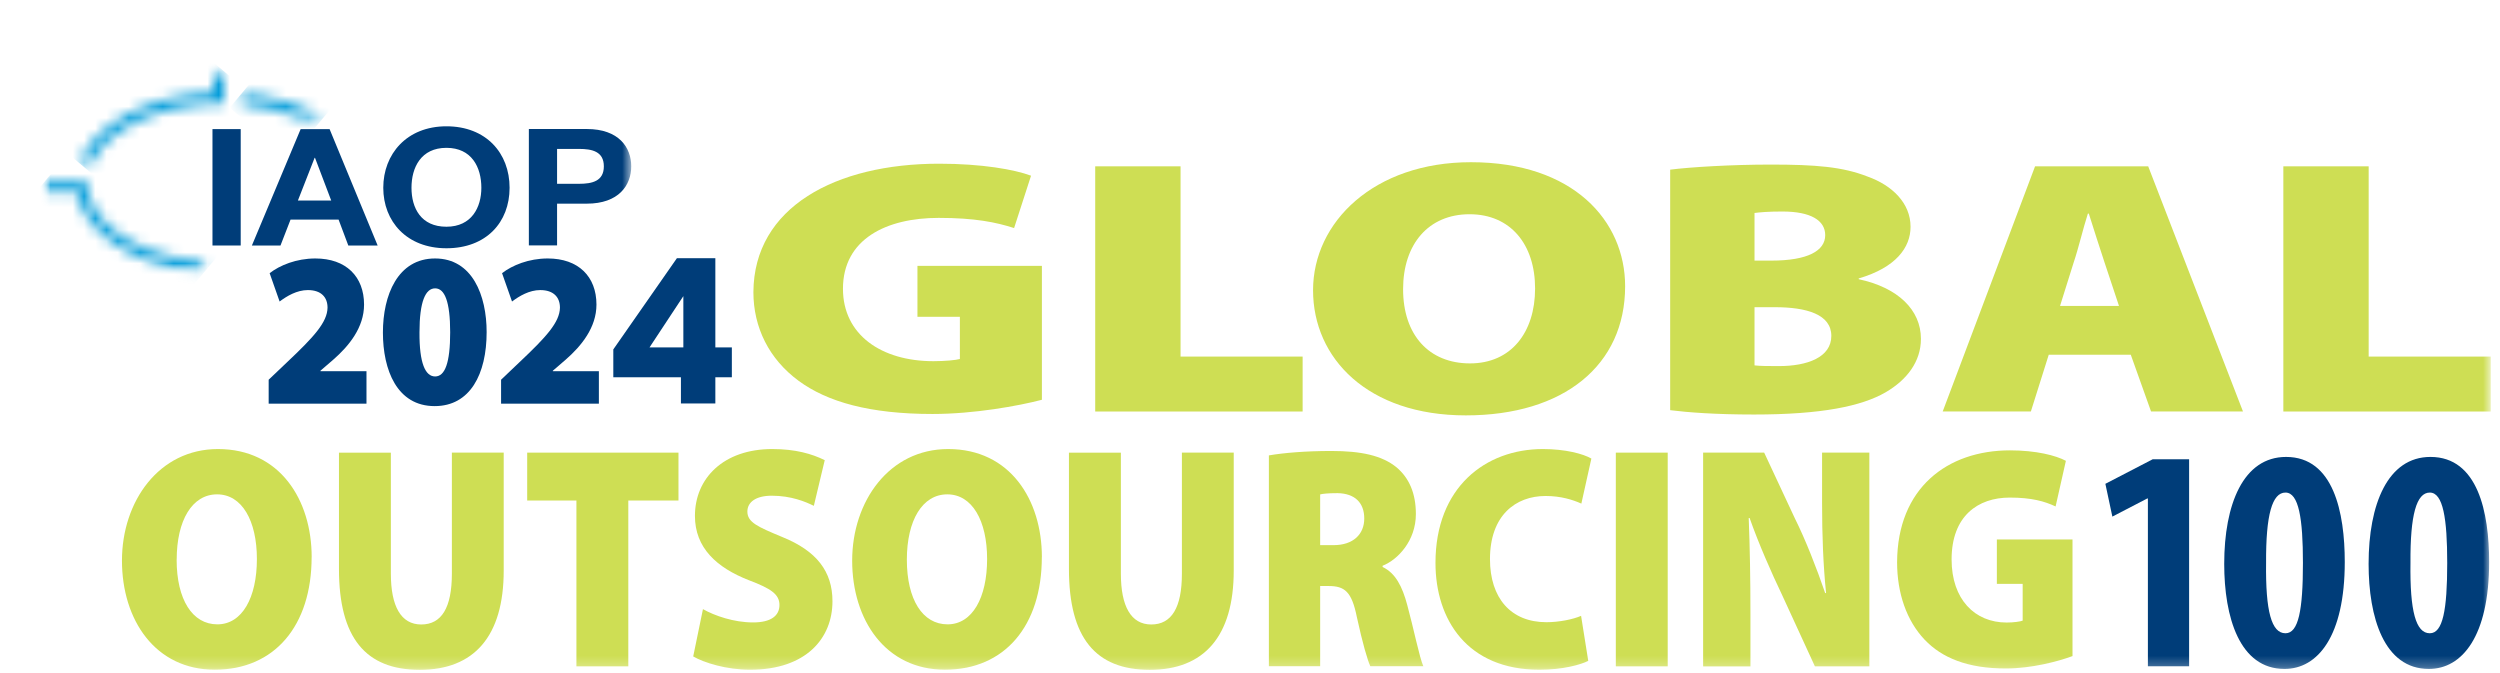
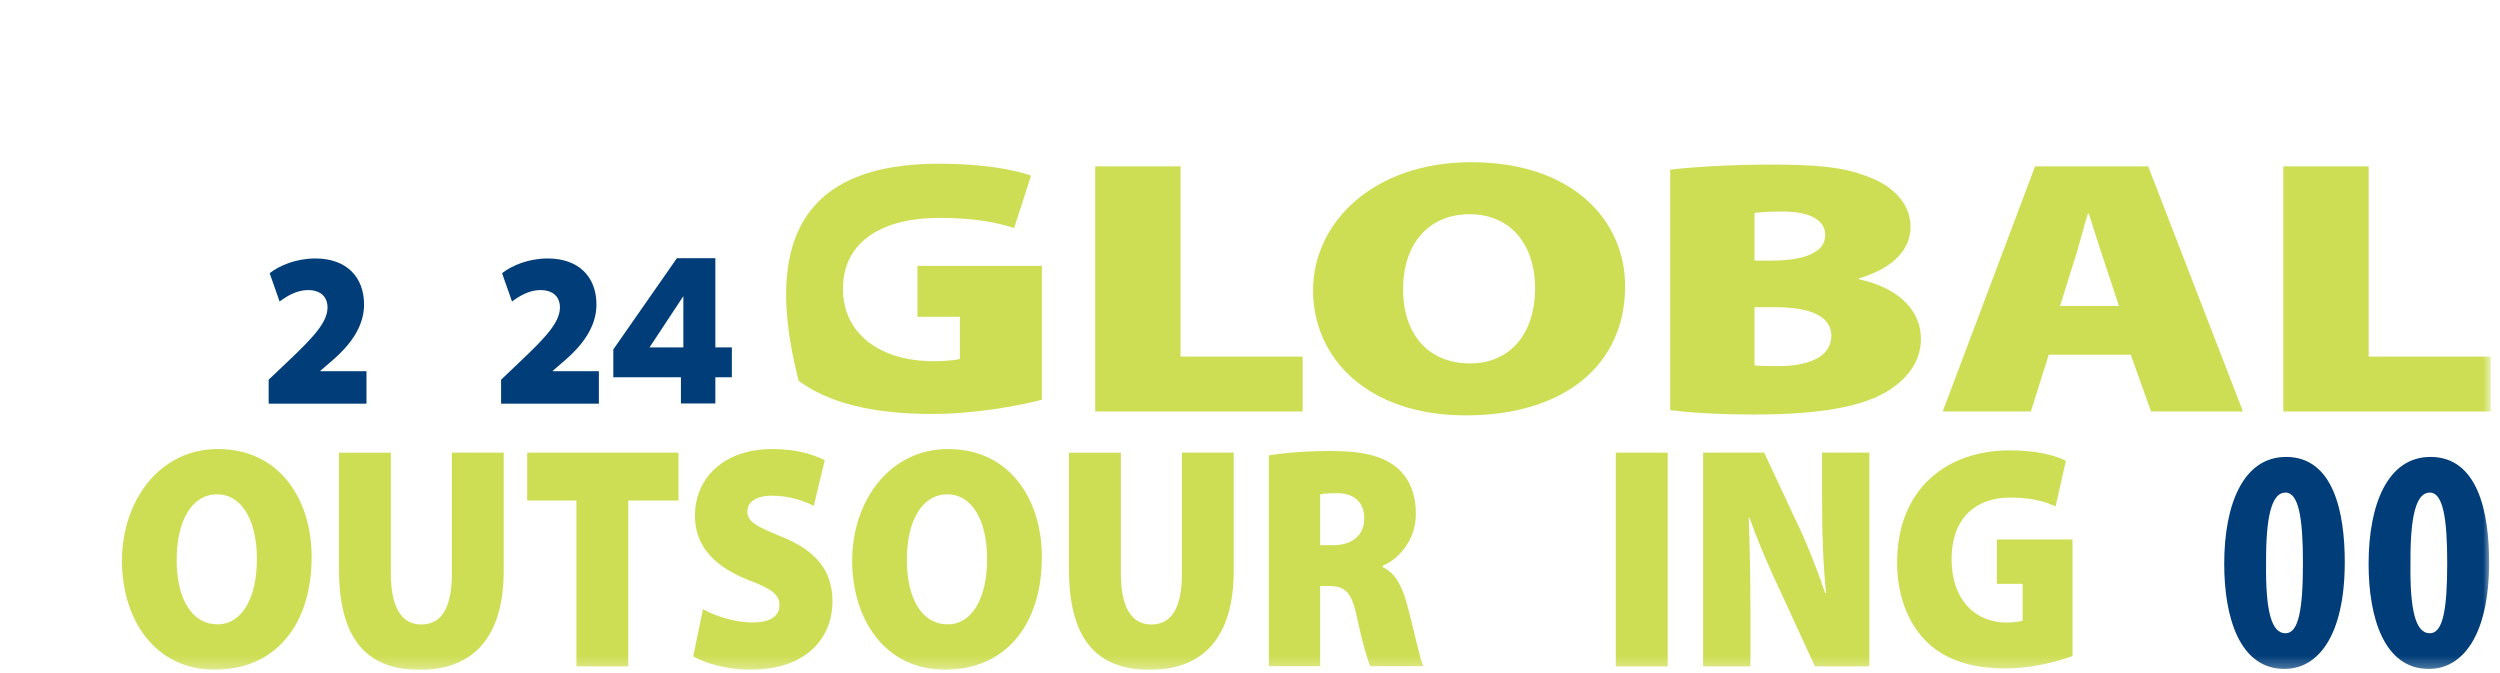
<svg xmlns="http://www.w3.org/2000/svg" width="223" height="60" viewBox="0 0 223 60" fill="none">
  <mask id="mask0_8624_24825" style="mask-type:luminance" maskUnits="userSpaceOnUse" x="-1" y="0" width="224" height="60">
    <path d="M222.177 0H-0.029V59.746H222.177V0Z" fill="white" />
  </mask>
  <g mask="url(#mask0_8624_24825)">
    <path d="M23.965 36.009V33.871L25.594 32.321C27.983 30.067 29.196 28.755 29.216 27.442C29.216 26.521 28.656 25.875 27.459 25.875C26.483 25.875 25.594 26.405 24.941 26.896L24.052 24.367C24.958 23.663 26.441 23.055 28.128 23.055C30.862 23.055 32.474 24.663 32.474 27.171C32.474 29.209 31.132 30.855 29.74 32.071L28.581 33.071V33.109H32.69V36.009H23.961H23.965Z" fill="#003D79" />
-     <path d="M43.408 29.621C43.408 33.363 41.942 36.225 38.772 36.225C35.403 36.225 34.156 32.992 34.156 29.659C34.156 26.326 35.477 23.055 38.809 23.055C42.141 23.055 43.408 26.367 43.408 29.617V29.621ZM37.418 29.642C37.401 32.405 37.941 33.58 38.814 33.58C39.686 33.58 40.156 32.384 40.156 29.642C40.156 26.901 39.665 25.721 38.814 25.721C37.962 25.721 37.418 26.88 37.418 29.642Z" fill="#003D79" />
    <path d="M44.696 36.009V33.871L46.324 32.321C48.713 30.067 49.926 28.755 49.947 27.442C49.947 26.521 49.386 25.875 48.19 25.875C47.213 25.875 46.324 26.405 45.672 26.896L44.783 24.367C45.688 23.663 47.172 23.055 48.858 23.055C51.592 23.055 53.204 24.663 53.204 27.171C53.204 29.209 51.862 30.855 50.471 32.071L49.311 33.071V33.109H53.42V36.009H44.691H44.696Z" fill="#003D79" />
    <path d="M54.707 33.651V31.167L60.38 23.031H63.809V30.987H65.281V33.651H63.809V35.991H60.739V33.651H54.707ZM60.955 26.415L57.938 30.987H60.955V26.415Z" fill="#003D79" />
-     <path d="M92.937 35.66C90.835 36.21 86.884 36.927 83.182 36.927C77.59 36.927 73.805 35.856 71.241 33.972C68.595 32.027 67.203 29.202 67.203 26.056C67.245 18.464 74.561 14.602 83.768 14.602C87.594 14.602 90.494 15.122 91.969 15.672L90.457 20.343C88.857 19.827 86.967 19.435 83.73 19.435C79.065 19.435 75.192 21.318 75.192 25.76C75.192 29.847 78.599 32.218 83.265 32.218C84.275 32.218 85.284 32.122 85.621 32.022V28.26H81.836V23.718H92.937V35.66Z" fill="#CEDE54" />
+     <path d="M92.937 35.66C90.835 36.21 86.884 36.927 83.182 36.927C77.59 36.927 73.805 35.856 71.241 33.972C67.245 18.464 74.561 14.602 83.768 14.602C87.594 14.602 90.494 15.122 91.969 15.672L90.457 20.343C88.857 19.827 86.967 19.435 83.73 19.435C79.065 19.435 75.192 21.318 75.192 25.76C75.192 29.847 78.599 32.218 83.265 32.218C84.275 32.218 85.284 32.122 85.621 32.022V28.26H81.836V23.718H92.937V35.66Z" fill="#CEDE54" />
    <path d="M97.693 14.836H105.305V31.807H116.194V36.707H97.693V14.84V14.836Z" fill="#CEDE54" />
    <path d="M144.961 25.535C144.961 32.577 139.494 37.052 130.748 37.052C122.003 37.052 117.125 31.96 117.125 25.89C117.125 19.819 122.551 14.469 131.209 14.469C140.333 14.469 144.961 19.694 144.961 25.531V25.535ZM125.156 25.794C125.156 29.881 127.466 32.415 131.126 32.415C134.786 32.415 136.93 29.656 136.93 25.731C136.93 21.806 134.745 19.11 131.085 19.11C127.424 19.11 125.156 21.773 125.156 25.794Z" fill="#CEDE54" />
    <path d="M148.979 15.134C150.703 14.909 154.442 14.68 157.932 14.68C161.97 14.68 164.363 14.876 166.594 15.751C168.779 16.53 170.421 18.117 170.421 20.23C170.421 22.08 169.116 23.863 165.796 24.838V24.905C169.286 25.651 171.347 27.63 171.347 30.226C171.347 32.271 170.084 33.892 168.194 34.996C166.05 36.23 162.518 36.975 156.461 36.975C153.013 36.975 150.532 36.784 148.979 36.588V15.142V15.134ZM156.503 23.246H158.015C161.251 23.246 162.809 22.371 162.809 20.976C162.809 19.675 161.546 18.867 158.983 18.867C157.72 18.867 157.005 18.934 156.503 18.996V23.246ZM156.503 32.592C157.051 32.655 157.724 32.655 158.688 32.655C161.21 32.655 163.354 31.875 163.354 29.963C163.354 28.05 161.168 27.401 158.31 27.401H156.503V32.592Z" fill="#CEDE54" />
    <path d="M182.749 31.64L181.154 36.703H173.289L181.528 14.836H191.619L200.074 36.703H191.873L190.065 31.64H182.749ZM189.014 27.29L187.71 23.365C187.29 22.132 186.742 20.348 186.322 19.053H186.239C185.819 20.348 185.396 22.165 184.976 23.398L183.755 27.29H189.01H189.014Z" fill="#CEDE54" />
    <path d="M203.674 14.836H211.285V31.807H222.174V36.707H203.674V14.84V14.836Z" fill="#CEDE54" />
    <path d="M27.797 49.696C27.797 55.834 24.473 59.738 19.159 59.738C13.845 59.738 10.879 55.296 10.879 50.009C10.879 44.721 14.178 40.055 19.442 40.055C24.988 40.055 27.801 44.609 27.801 49.696H27.797ZM15.756 49.921C15.756 53.484 17.161 55.692 19.388 55.692C21.614 55.692 22.915 53.288 22.915 49.867C22.915 46.446 21.585 44.096 19.363 44.096C17.14 44.096 15.761 46.417 15.761 49.921H15.756Z" fill="#CEDE54" />
    <path d="M34.865 40.375V51.179C34.865 54.062 35.758 55.704 37.573 55.704C39.389 55.704 40.307 54.204 40.307 51.179V40.375H44.931V50.896C44.931 56.779 42.272 59.75 37.445 59.75C32.617 59.75 30.236 56.892 30.236 50.758V40.379H34.86L34.865 40.375Z" fill="#CEDE54" />
    <path d="M51.421 44.646H47.025V40.375H60.52V44.646H56.045V59.438H51.417V44.646H51.421Z" fill="#CEDE54" />
    <path d="M62.702 54.334C63.749 54.926 65.461 55.521 67.177 55.521C68.764 55.521 69.528 54.926 69.528 53.967C69.528 53.009 68.76 52.496 66.82 51.763C63.907 50.63 61.988 48.851 61.988 46.021C61.988 42.655 64.543 40.055 68.888 40.055C70.957 40.055 72.416 40.48 73.567 41.046L72.594 45.121C71.855 44.755 70.575 44.217 68.839 44.217C67.434 44.217 66.666 44.784 66.666 45.63C66.666 46.592 67.584 46.988 69.757 47.892C72.848 49.138 74.256 50.976 74.256 53.634C74.256 56.913 71.93 59.742 66.894 59.742C64.825 59.742 62.806 59.121 61.834 58.555L62.702 54.342V54.334Z" fill="#CEDE54" />
    <path d="M92.931 49.696C92.931 55.834 89.608 59.738 84.294 59.738C78.98 59.738 76.014 55.296 76.014 50.009C76.014 44.721 79.312 40.055 84.576 40.055C90.123 40.055 92.936 44.609 92.936 49.696H92.931ZM80.891 49.921C80.891 53.484 82.296 55.692 84.522 55.692C86.749 55.692 88.05 53.288 88.05 49.867C88.05 46.446 86.72 44.096 84.497 44.096C82.275 44.096 80.891 46.417 80.891 49.921Z" fill="#CEDE54" />
    <path d="M99.982 40.375V51.179C99.982 54.062 100.875 55.704 102.691 55.704C104.506 55.704 105.425 54.204 105.425 51.179V40.375H110.049V50.896C110.049 56.779 107.39 59.75 102.558 59.75C97.726 59.75 95.35 56.892 95.35 50.758V40.379H99.974L99.982 40.375Z" fill="#CEDE54" />
    <path d="M113.184 40.622C114.488 40.397 116.453 40.227 118.755 40.227C121.389 40.227 123.279 40.622 124.584 41.697C125.685 42.631 126.296 43.989 126.296 45.856C126.296 48.231 124.688 49.927 123.329 50.464V50.577C124.48 51.114 125.091 52.331 125.527 53.968C126.063 55.918 126.624 58.693 126.96 59.427H122.232C121.975 58.86 121.543 57.389 121.032 55.043C120.571 52.752 119.935 52.273 118.502 52.273H117.758V59.427H113.184V40.618V40.622ZM117.758 48.627H118.959C120.695 48.627 121.692 47.664 121.692 46.252C121.692 44.839 120.849 44.018 119.316 43.989C118.448 43.989 117.986 44.043 117.758 44.102V48.627Z" fill="#CEDE54" />
-     <path d="M141.668 58.951C141.003 59.292 139.395 59.742 137.322 59.742C130.883 59.742 128.045 55.276 128.045 50.209C128.045 43.48 132.49 40.055 137.63 40.055C139.624 40.055 141.232 40.48 141.95 40.905L141.057 44.921C140.289 44.58 139.242 44.242 137.862 44.242C135.203 44.242 132.906 45.967 132.906 49.871C132.906 53.351 134.771 55.501 137.941 55.501C139.067 55.501 140.318 55.246 141.032 54.934L141.672 58.951H141.668Z" fill="#CEDE54" />
    <path d="M148.759 40.375V59.438H144.131V40.375H148.759Z" fill="#CEDE54" />
    <path d="M151.918 59.438V40.375H157.365L160.098 46.229C161.046 48.125 162.043 50.671 162.807 52.904H162.886C162.629 50.388 162.529 47.729 162.529 44.871V40.375H166.746V59.438H161.889L158.977 53.104C158.004 51.067 156.883 48.521 156.064 46.204H155.985C156.089 48.779 156.139 51.663 156.139 54.746V59.442H151.922L151.918 59.438Z" fill="#CEDE54" />
    <path d="M184.859 58.526C183.579 59.005 181.178 59.63 178.93 59.63C175.532 59.63 173.23 58.697 171.672 57.055C170.064 55.359 169.221 52.897 169.221 50.155C169.246 43.539 173.691 40.172 179.292 40.172C181.618 40.172 183.38 40.626 184.277 41.105L183.359 45.176C182.387 44.722 181.236 44.384 179.271 44.384C176.433 44.384 174.082 46.026 174.082 49.901C174.082 53.464 176.151 55.53 178.988 55.53C179.603 55.53 180.214 55.447 180.422 55.359V52.08H178.12V48.122H184.867V58.53L184.859 58.526Z" fill="#CEDE54" />
-     <path d="M191.592 44.465H191.534L188.422 46.081L187.799 43.156L192.016 40.969H195.269V59.431H191.592V44.465Z" fill="#003D79" />
    <path d="M209.153 50.129C209.153 56.745 206.747 59.67 203.776 59.67C199.759 59.67 198.4 55.041 198.4 50.299C198.4 44.987 200.095 40.758 203.918 40.758C208.16 40.758 209.153 45.729 209.153 50.129ZM202.135 50.212C202.081 54.529 202.617 56.487 203.864 56.487C205.023 56.487 205.422 54.441 205.422 50.212C205.422 46.262 205.052 43.937 203.864 43.937C202.676 43.937 202.11 45.924 202.135 50.212Z" fill="#003D79" />
    <path d="M222.031 50.129C222.031 56.745 219.626 59.67 216.655 59.67C212.638 59.67 211.279 55.041 211.279 50.299C211.279 44.987 212.979 40.758 216.797 40.758C221.039 40.758 222.031 45.729 222.031 50.129ZM215.014 50.212C214.956 54.529 215.496 56.487 216.738 56.487C217.898 56.487 218.292 54.441 218.292 50.212C218.292 46.262 217.927 43.937 216.738 43.937C215.55 43.937 214.985 45.924 215.014 50.212Z" fill="#003D79" />
    <mask id="mask1_8624_24825" style="mask-type:luminance" maskUnits="userSpaceOnUse" x="3" y="6" width="54" height="19">
-       <path d="M56.303 6.344H3.963V24.323H56.303V6.344Z" fill="white" />
-     </mask>
+       </mask>
    <g mask="url(#mask1_8624_24825)">
      <path d="M21.471 11.516H18.953V21.899H21.471V11.516Z" fill="#003D79" />
      <path d="M26.814 11.516H29.399L33.686 21.899H31.069L30.201 19.587H25.917L25.02 21.899H22.469L26.819 11.516H26.814ZM26.573 17.887H29.544L28.098 14.074H28.065L26.573 17.887Z" fill="#003D79" />
      <path d="M39.821 11.266C43.369 11.266 45.455 13.666 45.455 16.749C45.455 19.832 43.369 22.145 39.821 22.145C36.273 22.145 34.188 19.745 34.188 16.749C34.188 13.753 36.273 11.266 39.821 11.266ZM39.821 20.224C42.085 20.224 42.937 18.478 42.937 16.749C42.937 14.932 42.085 13.187 39.821 13.187C37.557 13.187 36.705 14.932 36.705 16.749C36.705 18.566 37.557 20.224 39.821 20.224Z" fill="#003D79" />
      <path d="M47.174 11.508H52.342C55.201 11.508 56.306 13.149 56.306 14.837C56.306 16.524 55.196 18.166 52.342 18.166H49.691V21.891H47.174V11.508ZM49.691 16.395H51.648C52.82 16.395 53.863 16.162 53.863 14.837C53.863 13.512 52.82 13.283 51.648 13.283H49.691V16.395Z" fill="#003D79" />
      <mask id="mask2_8624_24825" style="mask-type:luminance" maskUnits="userSpaceOnUse" x="3" y="16" width="16" height="9">
        <path d="M3.971 16.192V17.15H6.879C7.477 20.733 11.894 23.629 17.506 24.271C17.718 24.296 17.93 24.317 18.146 24.333V23.358C17.93 23.342 17.718 23.317 17.506 23.292C11.939 22.637 7.793 19.75 7.793 16.325V16.188H3.971V16.192Z" fill="white" />
      </mask>
      <g mask="url(#mask2_8624_24825)">
        <path d="M9.834 9.203L-0.023 20.984L12.296 31.352L22.154 19.571L9.834 9.203Z" fill="#009BD9" />
      </g>
      <mask id="mask3_8624_24825" style="mask-type:luminance" maskUnits="userSpaceOnUse" x="21" y="8" width="8" height="3">
        <path d="M21.564 8.478V9.311C23.471 9.469 25.229 9.89 26.737 10.507H28.852C26.891 9.353 24.36 8.565 21.564 8.336V8.473V8.478Z" fill="white" />
      </mask>
      <g mask="url(#mask3_8624_24825)">
        <path d="M24.562 4.742L20.486 9.613L25.827 14.107L29.902 9.236L24.562 4.742Z" fill="#009BD9" />
      </g>
      <mask id="mask4_8624_24825" style="mask-type:luminance" maskUnits="userSpaceOnUse" x="7" y="6" width="13" height="9">
        <path d="M19.037 6.344V8.256C13.225 8.481 8.376 11.102 7.117 14.556H8.164C9.523 11.485 14.334 9.21 19.855 9.21H19.992V6.344H19.041H19.037Z" fill="white" />
      </mask>
      <g mask="url(#mask4_8624_24825)">
-         <path d="M12.421 0L3.068 11.178L14.656 20.93L24.009 9.752L12.421 0Z" fill="#009BD9" />
-       </g>
+         </g>
    </g>
  </g>
</svg>